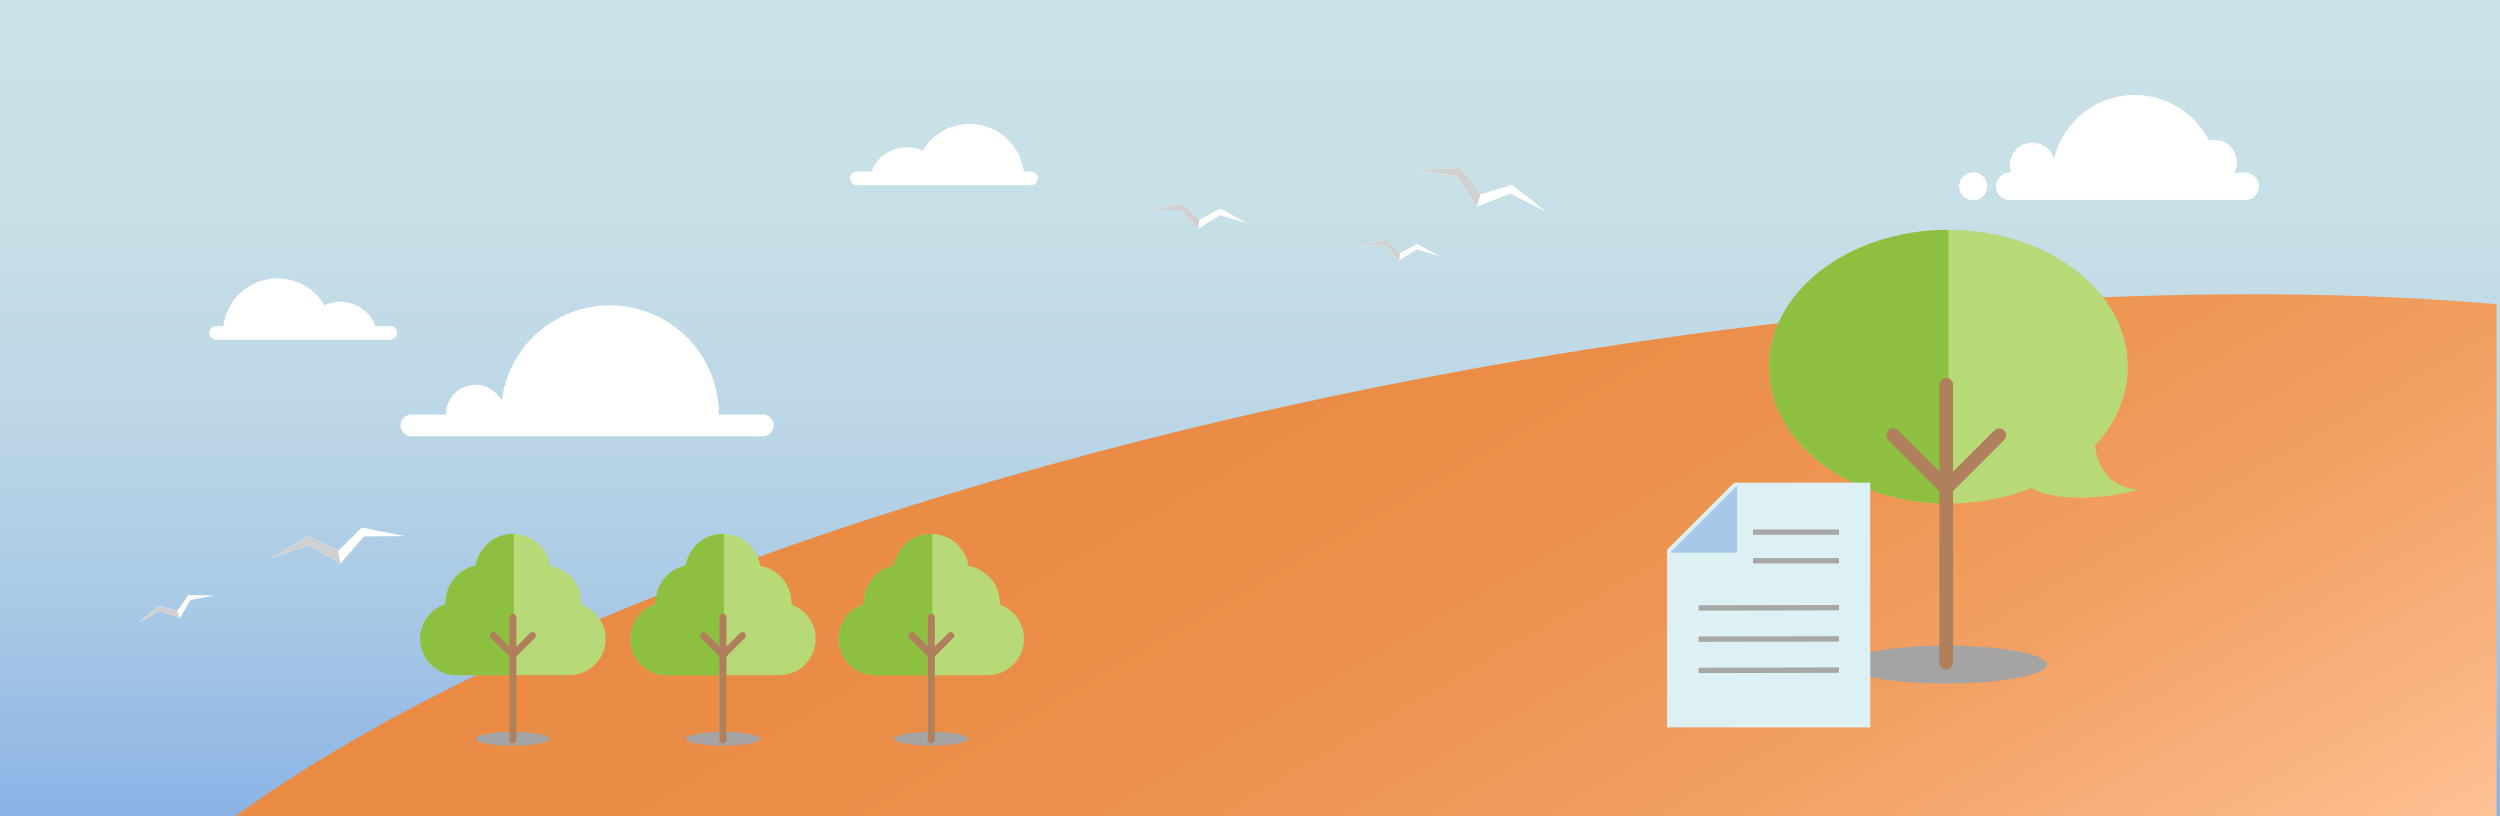
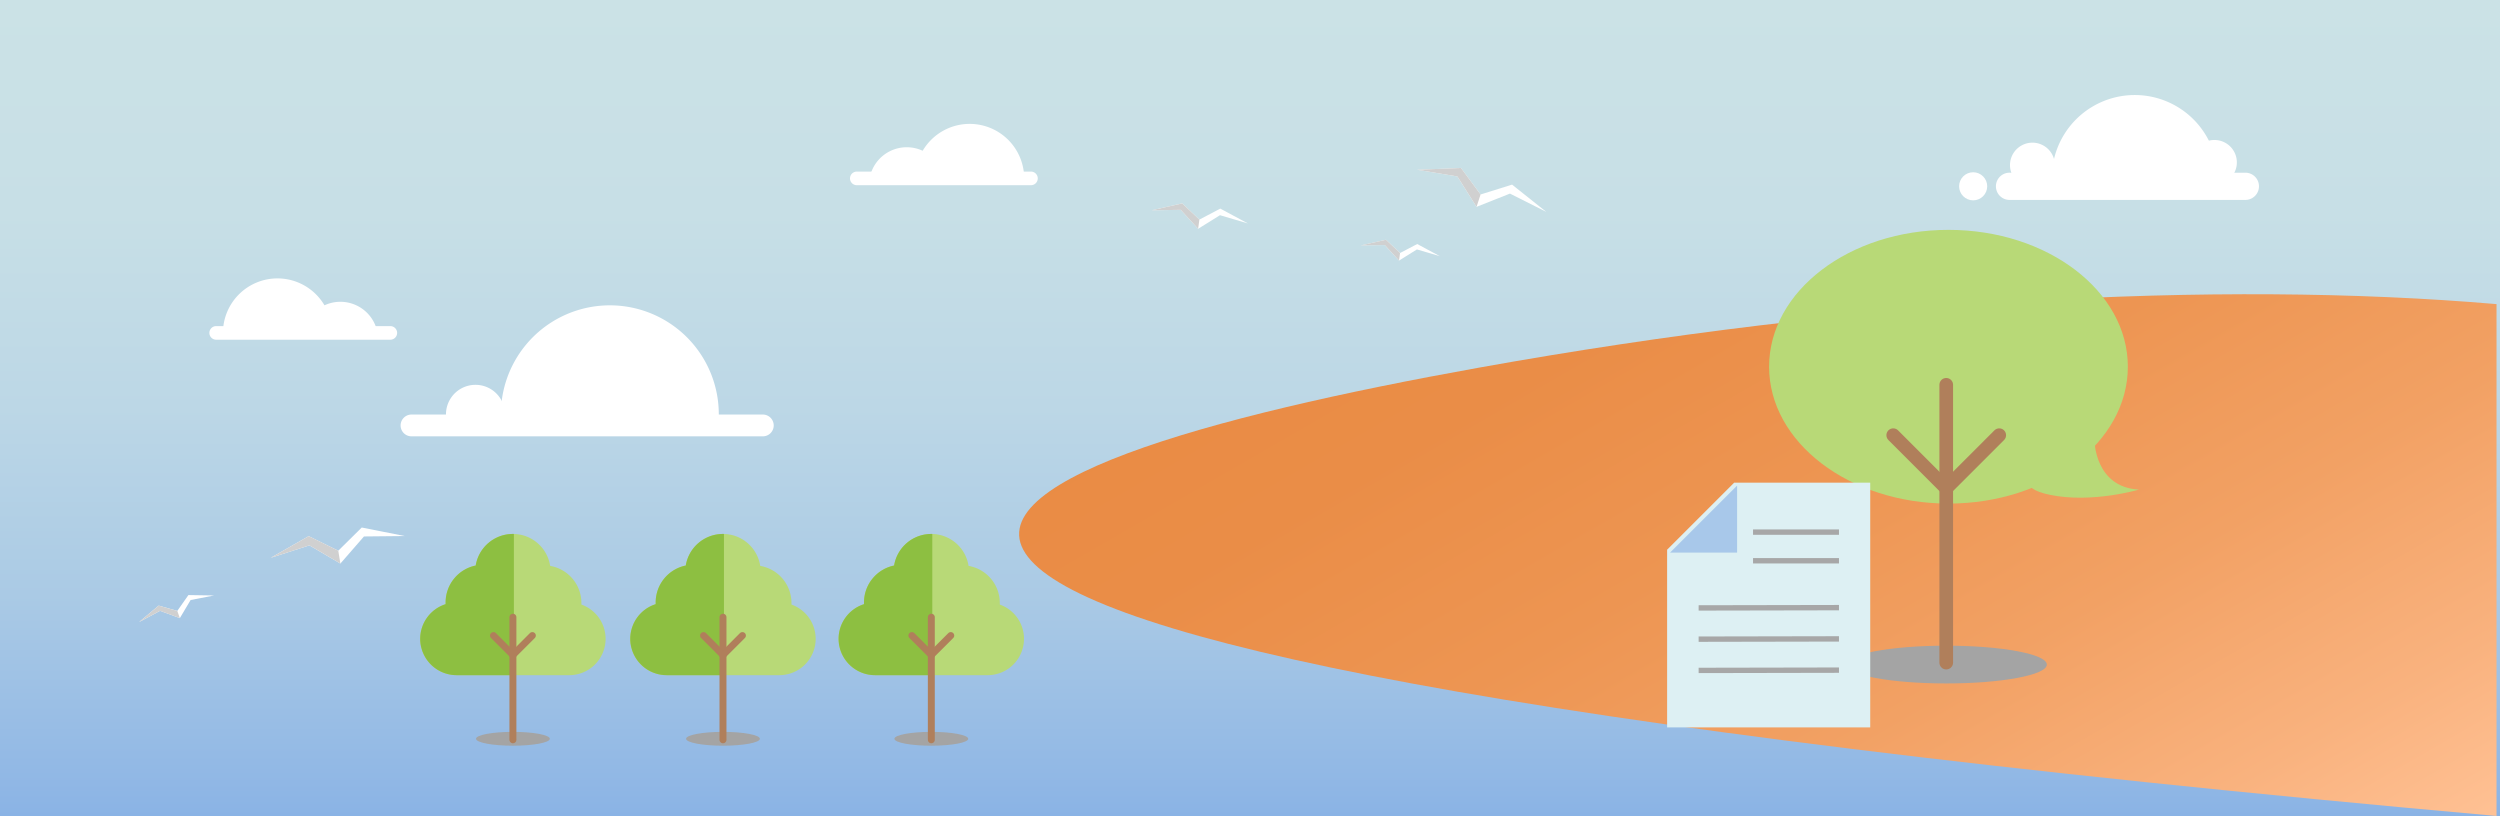
<svg xmlns="http://www.w3.org/2000/svg" viewBox="0 0 1440 470">
  <rect x="0" y="0" width="1440" height="470" fill="#333333" stroke="none" />
  <defs>
    <style>.cls-1{isolation:isolate;}.cls-2{fill:url(#linear-gradient);}.cls-3{fill:#fff;}.cls-4{fill:#d0d0d0;}.cls-5{fill:url(#linear-gradient-2);}.cls-6{fill:#a4a4a4;mix-blend-mode:multiply;}.cls-13,.cls-7{fill:#b8d977;}.cls-14,.cls-8{fill:#8dbf41;}.cls-12,.cls-15,.cls-9{fill:none;stroke-miterlimit:10;}.cls-15,.cls-9{stroke:#b07f5b;stroke-linecap:round;}.cls-9{stroke-width:7.87px;}.cls-10{fill:#ddf0f3;}.cls-11{fill:#a8c8ea;}.cls-12{stroke:#a7a7a7;stroke-width:3.09px;}.cls-13,.cls-14{fill-rule:evenodd;}.cls-15{stroke-width:4px;}</style>
    <linearGradient id="linear-gradient" x1="720.5" y1="470" x2="720.5" gradientUnits="userSpaceOnUse">
      <stop offset="0" stop-color="#8ab3e5" />
      <stop offset="0.04" stop-color="#90b7e5" />
      <stop offset="0.27" stop-color="#aacae5" />
      <stop offset="0.5" stop-color="#bcd7e6" />
      <stop offset="0.74" stop-color="#c7dfe6" />
      <stop offset="1" stop-color="#cbe2e6" />
    </linearGradient>
    <linearGradient id="linear-gradient-2" x1="-3065.28" y1="715.08" x2="-2737.76" y2="147.8" gradientTransform="matrix(-1, 0, 0, 1, -2051.78, 0)" gradientUnits="userSpaceOnUse">
      <stop offset="0" stop-color="#ffc194" />
      <stop offset="0.14" stop-color="#f9b27e" />
      <stop offset="0.34" stop-color="#f2a164" />
      <stop offset="0.55" stop-color="#ed9552" />
      <stop offset="0.76" stop-color="#ea8d47" />
      <stop offset="1" stop-color="#e98b43" />
    </linearGradient>
  </defs>
  <title>rendicontazione-intro copy 3</title>
  <g class="cls-1">
    <g id="rendicontazione">
      <rect class="cls-2" width="1441" height="470" />
      <path class="cls-3" d="M439.13,251.33H237.28a6.28,6.28,0,1,1,0-12.55H439.13a6.28,6.28,0,1,1,0,12.55Z" />
      <path class="cls-3" d="M413.72,245.06c.2-2.07.31-4.16.31-6.28a62.76,62.76,0,1,0-125.19,6.28Z" />
      <path class="cls-3" d="M289.63,245.06a17,17,0,1,0-31.5,0Z" />
      <path class="cls-3" d="M1293.61,115.15H1157.77a7.84,7.84,0,1,1,0-15.67h135.84a7.84,7.84,0,0,1,0,15.67Z" />
      <path class="cls-3" d="M1277.18,107.31c.15-1.57.24-3.16.24-4.78a47.79,47.79,0,1,0-95.58,0,47.07,47.07,0,0,0,.24,4.78Z" />
      <path class="cls-3" d="M1182.68,99.88a12.92,12.92,0,1,0-24,0Z" />
      <path class="cls-3" d="M1280.66,105.4a12.92,12.92,0,1,0-17-17Z" />
      <circle class="cls-3" cx="1136.54" cy="107.31" r="8.09" />
      <path class="cls-3" d="M224.63,195.67H124.72a3.92,3.92,0,1,1,0-7.83h99.91a3.92,3.92,0,1,1,0,7.83Z" />
      <path class="cls-3" d="M159.82,160.36a31.4,31.4,0,0,0-31.4,31.4h62.8A31.4,31.4,0,0,0,159.82,160.36Z" />
      <path class="cls-3" d="M217.46,191.76a21.73,21.73,0,0,0-42.79,0Z" />
      <path class="cls-3" d="M493.72,106.67h99.91a3.92,3.92,0,1,0,0-7.83H493.72a3.92,3.92,0,1,0,0,7.83Z" />
      <path class="cls-3" d="M558.53,71.36a31.4,31.4,0,0,1,31.4,31.4h-62.8A31.4,31.4,0,0,1,558.53,71.36Z" />
      <path class="cls-3" d="M500.89,102.76a21.72,21.72,0,0,1,42.78,0Z" />
      <polygon class="cls-3" points="870.95 106.34 852.81 112.02 841.51 96.74 816.32 97.79 839.45 101.63 850.49 119.14 869.73 111.51 890.67 122.05 870.95 106.34" />
      <polygon class="cls-4" points="816.32 97.79 841.51 96.74 852.81 112.02 850.49 119.14 839.45 101.63 816.32 97.79" />
      <polygon class="cls-3" points="816.32 140.56 806.44 145.73 798.31 138.09 783.88 141.34 797.63 141.14 805.84 150.09 816.15 143.67 829.35 147.56 816.32 140.56" />
      <polygon class="cls-4" points="783.88 141.34 798.31 138.09 806.44 145.73 805.84 150.09 797.63 141.14 783.88 141.34" />
      <polygon class="cls-3" points="208.37 303.85 194.85 317.21 177.8 308.82 155.9 321.32 178.21 314.12 196.06 324.61 209.65 309 233.09 308.76 208.37 303.85" />
      <polygon class="cls-4" points="155.9 321.32 177.8 308.82 194.85 317.21 196.06 324.61 178.21 314.12 155.9 321.32" />
      <polygon class="cls-3" points="108.52 342.76 102.12 351.89 91.39 348.83 80.06 358.34 92.19 351.84 103.59 356.04 109.8 345.6 123.31 343 108.52 342.76" />
      <polygon class="cls-4" points="80.06 358.34 91.39 348.83 102.12 351.89 103.59 356.04 92.19 351.84 80.06 358.34" />
      <polygon class="cls-3" points="702.9 120.16 690.85 126.48 680.93 117.16 663.33 121.13 680.11 120.87 690.12 131.79 702.7 123.96 718.79 128.71 702.9 120.16" />
      <polygon class="cls-4" points="663.33 121.13 680.93 117.16 690.85 126.48 690.12 131.79 680.11 120.87 663.33 121.13" />
-       <path class="cls-5" d="M851.86,211.77c219.52-39.44,424.74-50.41,586.14-36.6V470H135.78C278.5,366.4,541.94,267.45,851.86,211.77Z" />
+       <path class="cls-5" d="M851.86,211.77c219.52-39.44,424.74-50.41,586.14-36.6V470C278.5,366.4,541.94,267.45,851.86,211.77Z" />
      <ellipse class="cls-6" cx="1121.03" cy="382.79" rx="57.95" ry="10.88" />
      <ellipse class="cls-7" cx="1122.32" cy="211.23" rx="103.32" ry="78.83" />
-       <path class="cls-8" d="M1122.32,132.39c-57.06,0-103.32,35.3-103.32,78.84s46.26,78.83,103.32,78.83Z" />
      <path class="cls-7" d="M1206.42,253.59s0,27,25.58,28.42c0,0-27.15,8.05-51.3,3C1142.16,277.05,1206.42,253.59,1206.42,253.59Z" />
      <line class="cls-9" x1="1121.03" y1="221.65" x2="1121.03" y2="381.66" />
      <line class="cls-9" x1="1121.03" y1="281.2" x2="1090.5" y2="250.67" />
      <line class="cls-9" x1="1121.03" y1="281.2" x2="1151.56" y2="250.67" />
      <polygon class="cls-10" points="998.88 278 960.26 316.62 960.26 419 1077.25 419 1077.25 278 998.88 278" />
      <polyline class="cls-11" points="1000.57 279.69 1000.57 318.31 961.94 318.31" />
      <line class="cls-12" x1="1009.75" y1="306.5" x2="1059.25" y2="306.5" />
      <line class="cls-12" x1="1009.75" y1="323" x2="1059.25" y2="323" />
      <line class="cls-12" x1="978.41" y1="350.16" x2="1059.25" y2="350" />
      <line class="cls-12" x1="978.41" y1="368.16" x2="1059.25" y2="368" />
      <line class="cls-12" x1="978.41" y1="386.16" x2="1059.25" y2="386" />
      <path class="cls-13" d="M455.89,348.23c0-.3,0-.6,0-.9a21.69,21.69,0,0,0-18-21.38,21.7,21.7,0,0,0-42.86-.21A21.71,21.71,0,0,0,377.67,347c0,.33,0,.65,0,1a21,21,0,0,0-14.64,20h0A21,21,0,0,0,384,388.9h64.87A20.94,20.94,0,0,0,469.82,368h0A20.94,20.94,0,0,0,455.89,348.23Z" />
      <path class="cls-14" d="M417,307.56c-.19,0-.37,0-.56,0A21.7,21.7,0,0,0,395,325.74,21.71,21.71,0,0,0,377.67,347c0,.33,0,.65,0,1a21,21,0,0,0-14.64,20h0A21,21,0,0,0,384,388.9h33Z" />
      <ellipse class="cls-6" cx="416.44" cy="425.54" rx="21.26" ry="3.99" />
      <line class="cls-15" x1="416.44" y1="355.51" x2="416.44" y2="426.13" />
      <line class="cls-15" x1="416.44" y1="377.28" x2="405.24" y2="366.08" />
      <line class="cls-15" x1="416.44" y1="377.28" x2="427.64" y2="366.08" />
      <path class="cls-13" d="M575.89,348.23c0-.3,0-.6,0-.9a21.69,21.69,0,0,0-18-21.38,21.7,21.7,0,0,0-42.86-.21A21.71,21.71,0,0,0,497.67,347c0,.33,0,.65,0,1a21,21,0,0,0-14.64,20h0A21,21,0,0,0,504,388.9h64.87A20.94,20.94,0,0,0,589.82,368h0A20.94,20.94,0,0,0,575.89,348.23Z" />
      <path class="cls-14" d="M537,307.56c-.19,0-.37,0-.56,0A21.7,21.7,0,0,0,515,325.74,21.71,21.71,0,0,0,497.67,347c0,.33,0,.65,0,1a21,21,0,0,0-14.64,20h0A21,21,0,0,0,504,388.9h33Z" />
      <ellipse class="cls-6" cx="536.44" cy="425.54" rx="21.26" ry="3.99" />
      <line class="cls-15" x1="536.44" y1="355.51" x2="536.44" y2="426.13" />
      <line class="cls-15" x1="536.44" y1="377.28" x2="525.24" y2="366.08" />
      <line class="cls-15" x1="536.44" y1="377.28" x2="547.64" y2="366.08" />
      <path class="cls-13" d="M334.89,348.23c0-.3,0-.6,0-.9a21.69,21.69,0,0,0-18-21.38,21.7,21.7,0,0,0-42.86-.21A21.71,21.71,0,0,0,256.67,347c0,.33,0,.65,0,1a21,21,0,0,0-14.64,20h0A21,21,0,0,0,263,388.9h64.87A20.94,20.94,0,0,0,348.82,368h0A20.94,20.94,0,0,0,334.89,348.23Z" />
      <path class="cls-14" d="M296,307.56c-.19,0-.37,0-.56,0A21.7,21.7,0,0,0,274,325.74,21.71,21.71,0,0,0,256.67,347c0,.33,0,.65,0,1a21,21,0,0,0-14.64,20h0A21,21,0,0,0,263,388.9h33Z" />
      <ellipse class="cls-6" cx="295.44" cy="425.54" rx="21.26" ry="3.99" />
      <line class="cls-15" x1="295.44" y1="355.51" x2="295.44" y2="426.13" />
      <line class="cls-15" x1="295.44" y1="377.28" x2="284.24" y2="366.08" />
      <line class="cls-15" x1="295.44" y1="377.28" x2="306.64" y2="366.08" />
    </g>
  </g>
</svg>